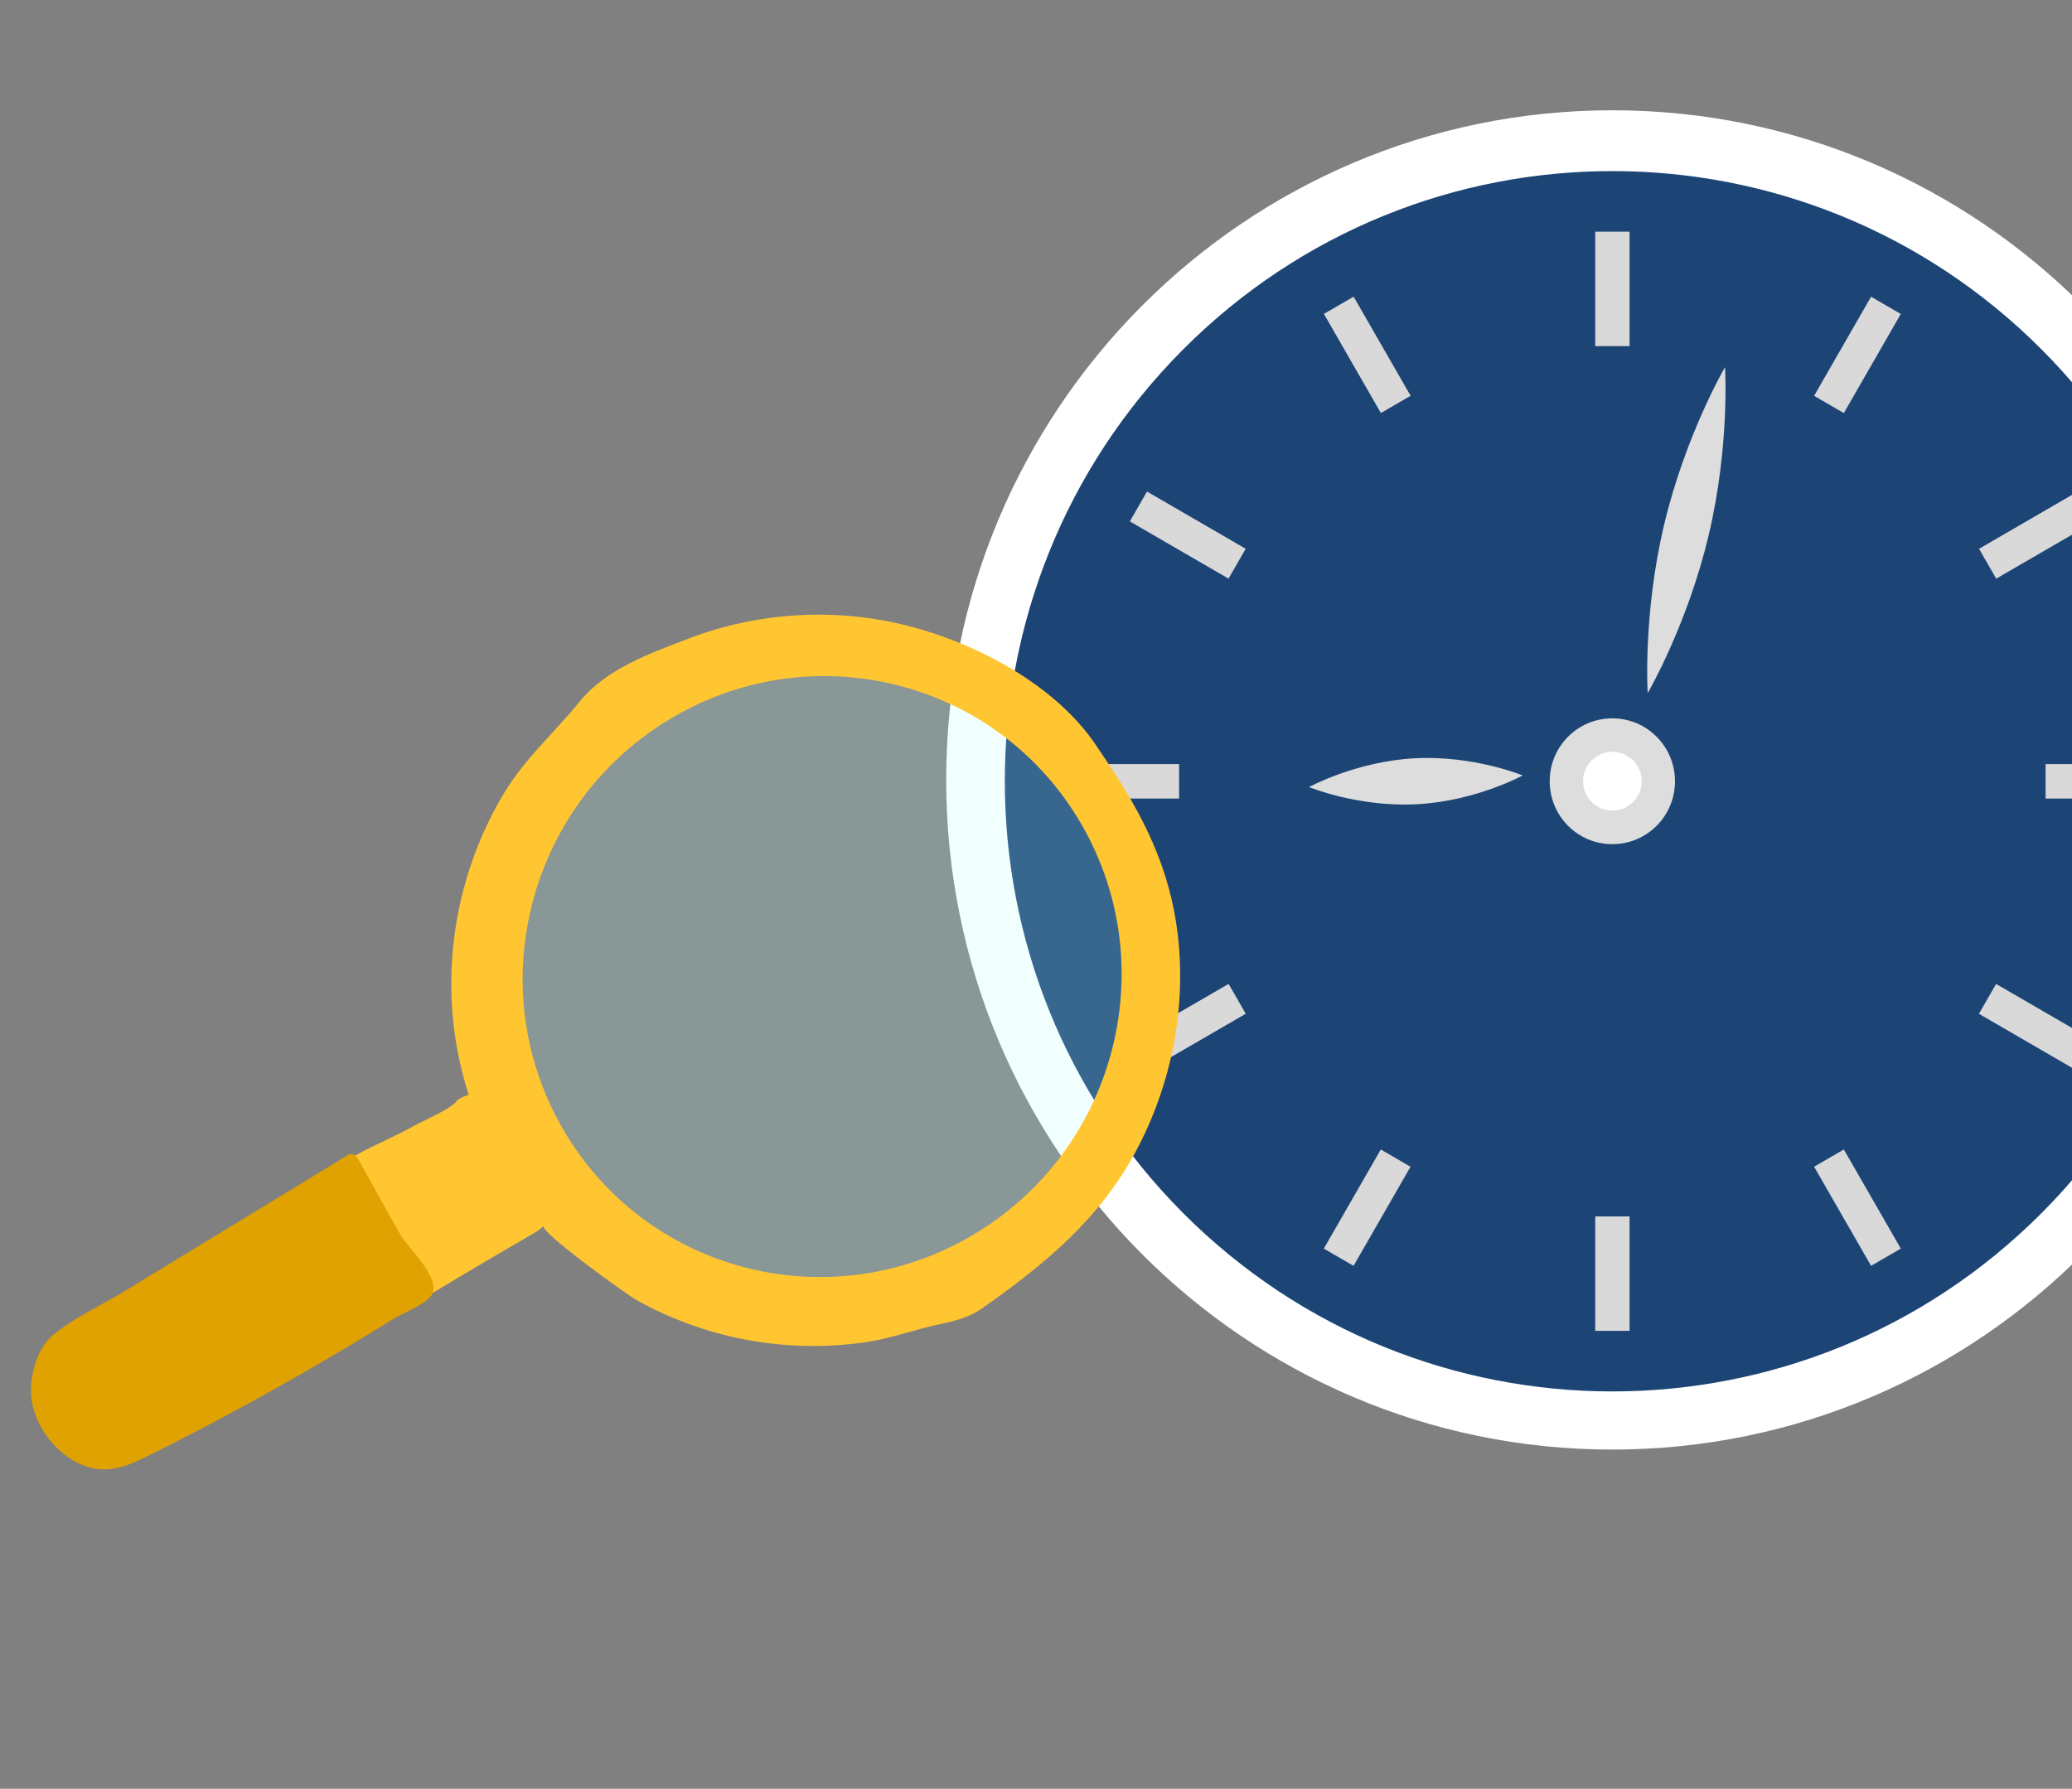
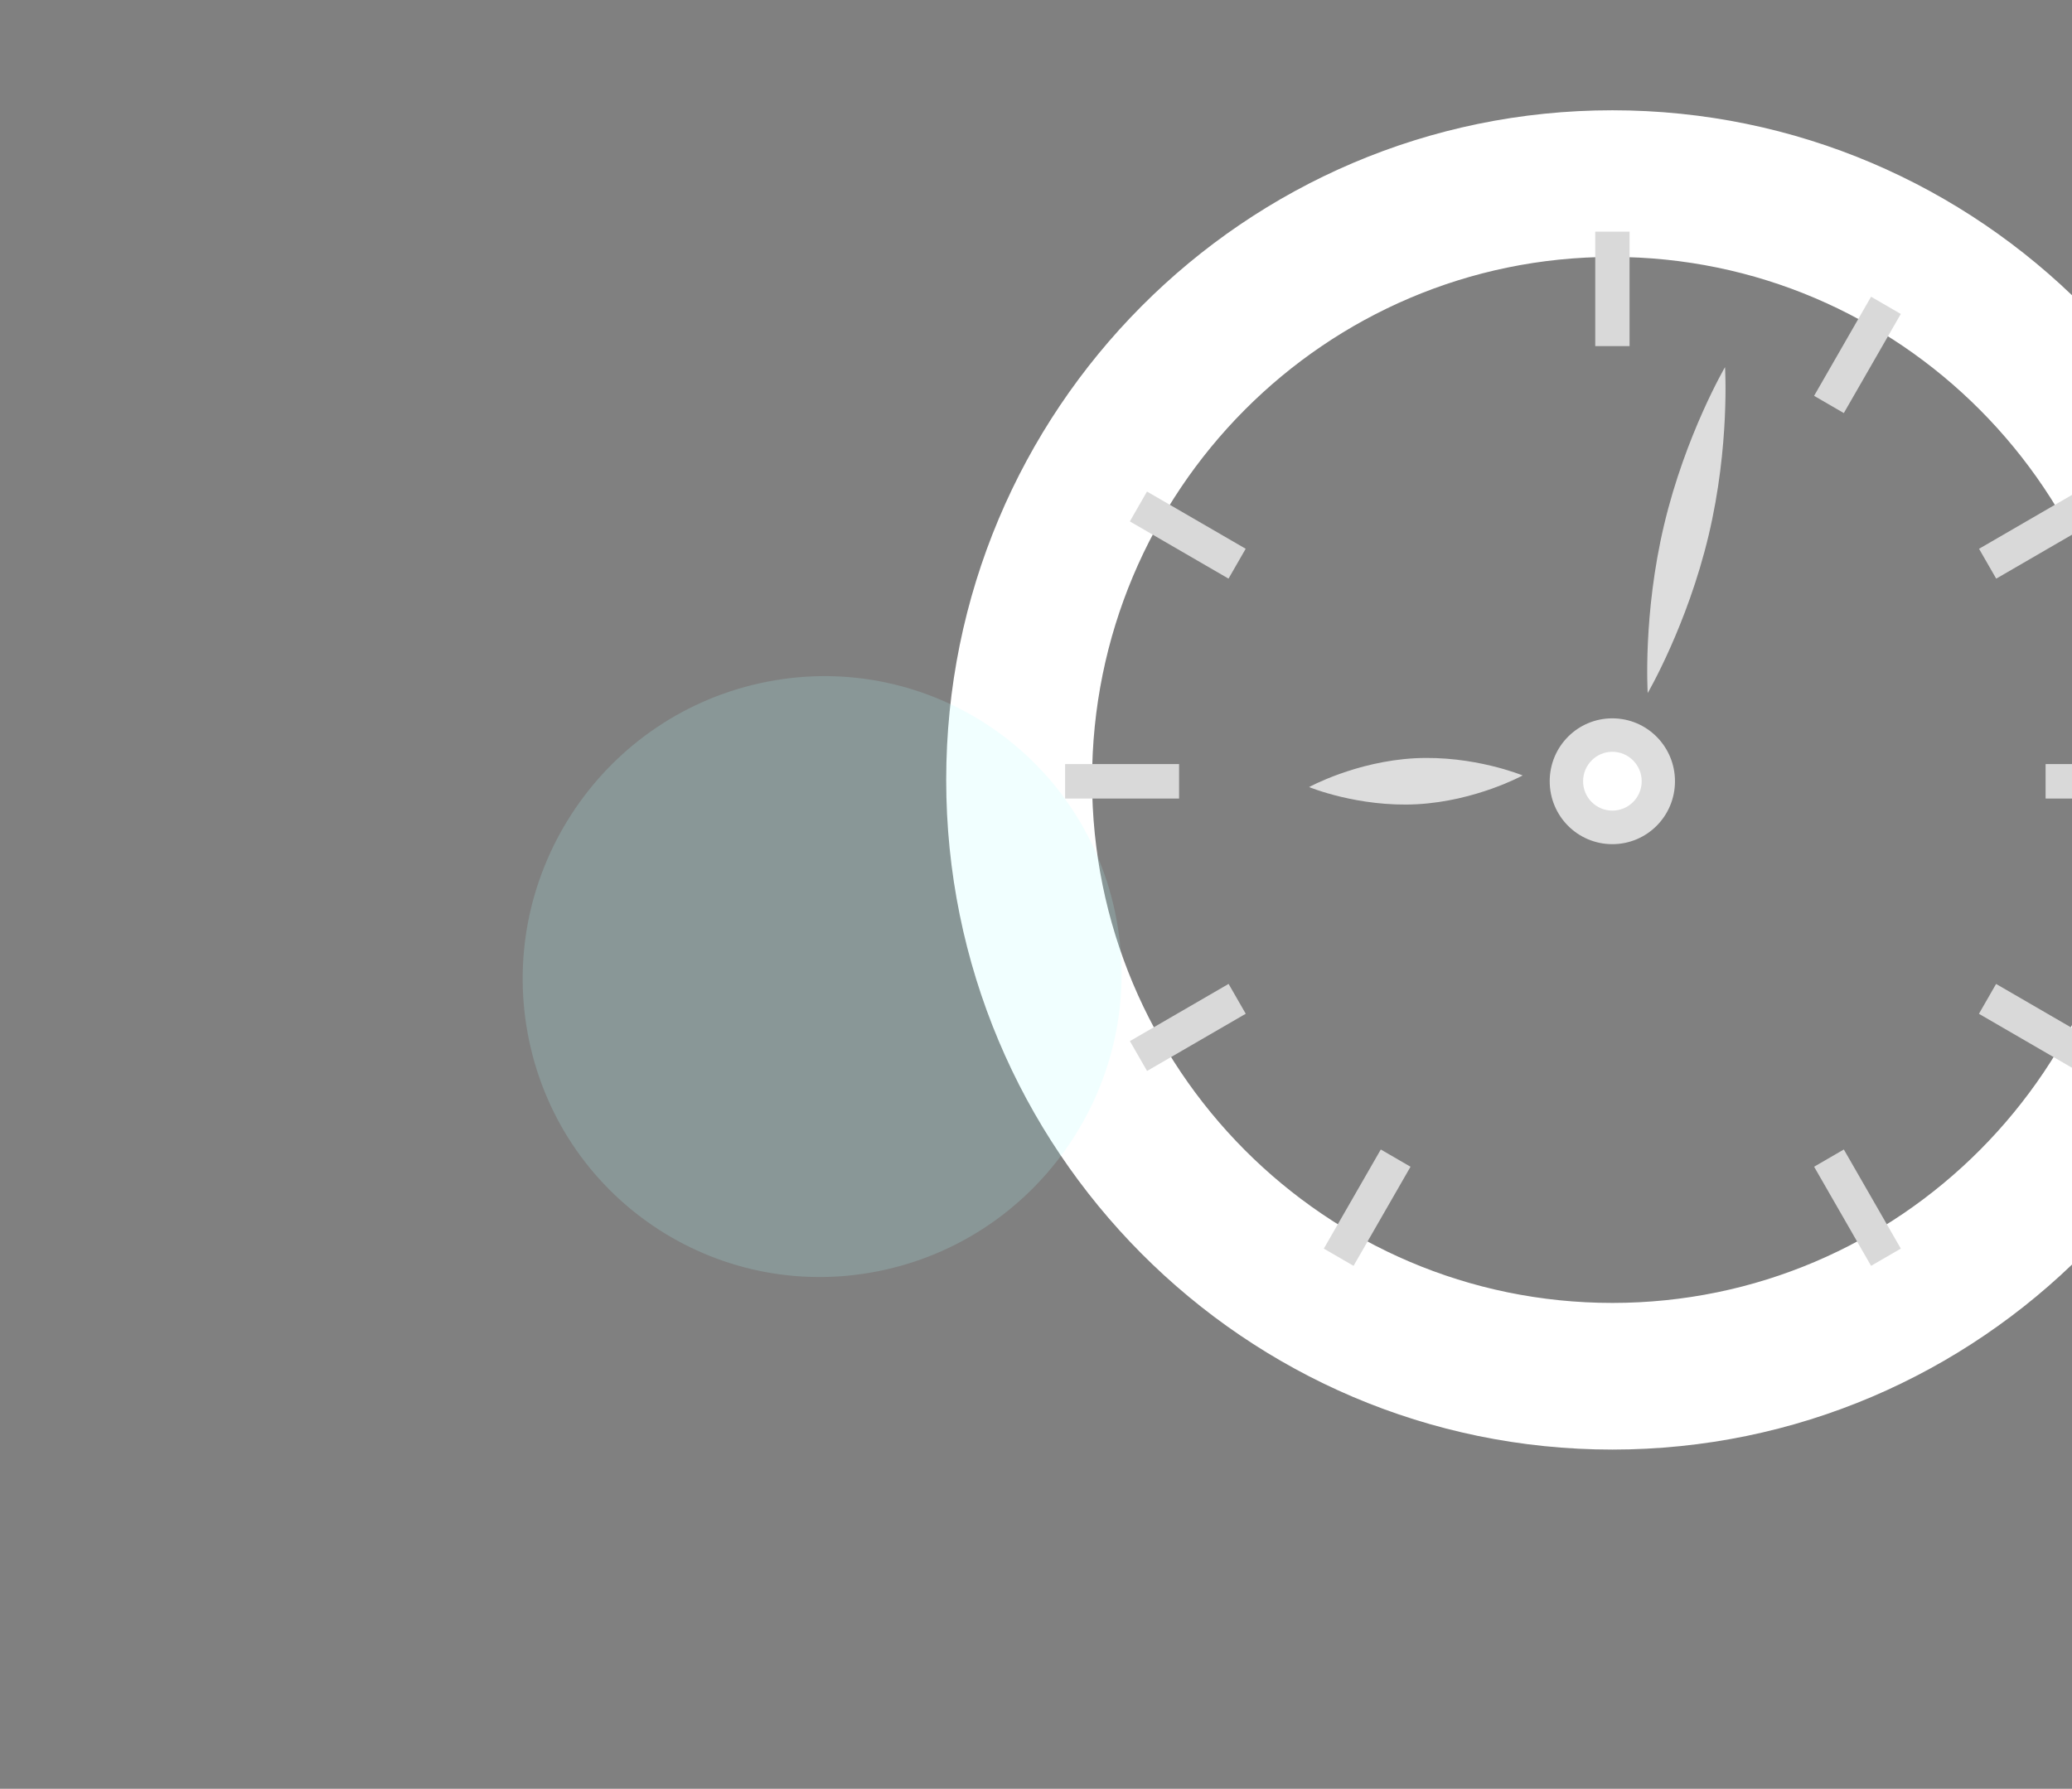
<svg xmlns="http://www.w3.org/2000/svg" width="293" height="253" viewBox="0 0 293 253" fill="none">
  <rect x="0" y="0" width="293" height="253" fill="#808080" stroke="none" />
  <g clip-path="url(#clip0_428_4068)">
    <path d="M228 17.598C278.918 17.598 320.199 59.103 320.199 110.312C320.199 161.521 278.904 203.026 228 203.026C177.097 203.026 135.801 161.521 135.801 110.312C135.801 59.103 177.097 17.598 228 17.598ZM228 34.339C186.259 34.339 152.429 68.368 152.429 110.312C152.429 152.255 186.259 186.285 228 186.285C269.742 186.285 303.571 152.255 303.571 110.312C303.571 68.368 269.742 34.339 228 34.339Z" fill="white" stroke="white" stroke-width="4" />
-     <path d="M288.75 171.525C322.3 137.822 322.3 83.178 288.75 49.475C255.199 15.772 200.803 15.772 167.252 49.475C133.702 83.178 133.702 137.822 167.252 171.525C200.803 205.228 255.199 205.228 288.75 171.525Z" fill="#1C4576" />
    <path d="M230.435 32.767H225.582V48.954H230.435V32.767Z" fill="#D9D9D9" />
-     <path d="M230.435 172.046H225.582V188.233H230.435V172.046Z" fill="#D9D9D9" />
-     <path d="M191.416 41.961L187.213 44.398L195.27 58.417L199.473 55.979L191.416 41.961Z" fill="#D9D9D9" />
    <path d="M260.735 162.582L256.532 165.02L264.588 179.038L268.792 176.6L260.735 162.582Z" fill="#D9D9D9" />
    <path d="M162.196 69.525L159.77 73.747L173.724 81.84L176.151 77.618L162.196 69.525Z" fill="#D9D9D9" />
    <path d="M282.266 139.169L279.839 143.391L293.794 151.485L296.221 147.262L282.266 139.169Z" fill="#D9D9D9" />
    <path d="M166.733 108.07H150.619V112.946H166.733V108.07Z" fill="#D9D9D9" />
    <path d="M305.381 108.07H289.267V112.946H305.381V108.07Z" fill="#D9D9D9" />
    <path d="M173.734 139.162L159.779 147.255L162.206 151.477L176.16 143.384L173.734 139.162Z" fill="#D9D9D9" />
    <path d="M293.81 69.528L279.855 77.621L282.282 81.844L296.237 73.75L293.81 69.528Z" fill="#D9D9D9" />
    <path d="M195.257 162.584L187.201 176.603L191.404 179.04L199.461 165.022L195.257 162.584Z" fill="#D9D9D9" />
    <path d="M264.587 41.969L256.53 55.987L260.733 58.425L268.79 44.407L264.587 41.969Z" fill="#D9D9D9" />
    <path d="M236.858 110.5C236.858 105.591 232.903 101.602 228 101.602C223.097 101.602 219.143 105.575 219.143 110.5C219.143 115.425 223.097 119.398 228 119.398C232.903 119.398 236.858 115.425 236.858 110.5Z" fill="#DDDDDD" />
    <path d="M232.151 110.5C232.151 108.202 230.288 106.33 228 106.33C225.712 106.33 223.865 108.202 223.865 110.5C223.865 112.798 225.712 114.653 228 114.653C230.288 114.653 232.151 112.798 232.151 110.5Z" fill="white" />
    <path d="M200.398 113.75C208.732 113.291 215.318 109.679 215.318 109.679C215.318 109.679 208.389 106.806 200.038 107.249C191.704 107.709 185.118 111.321 185.118 111.321C185.118 111.321 192.047 114.194 200.398 113.75Z" fill="#DDDDDD" />
    <path d="M241.613 75.73C244.637 63.007 243.934 51.926 243.934 51.926C243.934 51.926 238.345 61.496 235.322 74.219C232.298 86.942 233.001 98.023 233.001 98.023C233.001 98.023 238.59 88.453 241.613 75.73Z" fill="#DDDDDD" />
  </g>
  <g clip-path="url(#clip1_428_4068)">
-     <path d="M33.057 198.686C36.946 197.094 40.486 194.846 44.101 192.722C47.249 190.87 50.513 189.476 53.67 187.491C60.859 182.973 68.333 178.587 75.575 174.374C76.063 174.09 76.503 173.76 76.9 173.391C76.114 174.121 88.747 183.178 89.965 183.858C94.776 186.549 100.022 188.45 105.442 189.478C110.999 190.53 116.734 190.661 122.347 189.848C125.15 189.443 127.745 188.613 130.445 187.881C133.372 187.087 136.295 186.867 138.87 185.058C147.673 178.871 155.487 172.461 160.658 162.769C165.626 153.461 167.766 142.713 166.554 132.257C165.452 122.758 161.638 115.294 156.413 107.53C155.93 106.811 155.447 106.093 154.962 105.373C149.283 96.931 138.283 91.075 128.574 88.564C118.29 85.904 107.255 86.517 97.288 90.351C91.903 92.423 85.74 94.585 81.959 99.246C78.357 103.686 74.224 107.251 71.232 112.256C65.463 121.905 62.922 133.352 64.093 144.495C64.463 148.013 65.196 151.488 66.277 154.847C65.761 155.01 65.257 155.23 64.77 155.513C63.911 156.844 60.039 158.394 58.608 159.203C56.191 160.569 53.591 161.656 51.131 162.953C45.016 166.175 39.486 170.226 33.586 173.661C30.88 175.236 28.171 176.812 25.465 178.387C24.7 178.832 23.945 179.327 23.157 179.732C20.19 181.255 18.304 183.724 16.445 186.529C15.838 187.446 15.254 188.423 15.111 189.512C14.98 190.515 15.231 191.521 15.498 192.493C16.12 194.77 16.895 197.138 18.629 198.727C20.511 200.45 23.26 200.956 25.802 200.653C28.326 200.35 30.732 199.641 33.054 198.69L33.057 198.686ZM79.508 159.511C67.896 139.233 74.935 113.222 95.233 101.411C115.53 89.6 141.394 96.463 153.008 116.739C164.62 137.017 157.579 163.03 137.283 174.839C116.986 186.65 91.12 179.788 79.508 159.511Z" fill="#FFC632" />
    <path opacity="0.18" d="M74.834 147.249C79.677 170.167 102.147 184.663 125.024 179.624C147.901 174.586 162.52 151.923 157.678 129.004C152.835 106.085 130.365 91.59 107.488 96.628C84.611 101.666 69.992 124.33 74.834 147.249Z" fill="#B4FFFF" />
-     <path d="M61.005 183.23C61.076 183.129 61.13 183.028 61.167 182.928C62.107 180.421 57.729 176.554 56.618 174.614C54.652 171.179 52.732 167.721 50.832 164.249C49.916 162.573 49.32 163.296 48.057 164.067C47.095 164.653 46.132 165.24 45.169 165.826C42.371 167.532 39.573 169.236 36.774 170.942L17.599 182.63C14.37 184.599 10.566 186.337 7.625 188.71C5.434 190.478 4.434 193.746 4.385 196.603C4.291 202.099 9.71 208.351 15.482 207.799C17.496 207.607 19.368 206.7 21.185 205.794C30.663 201.066 39.964 195.978 49.066 190.545C51.279 189.223 53.481 187.882 55.67 186.521C56.816 185.808 60.119 184.524 61.009 183.23L61.005 183.23Z" fill="#E0A200" />
  </g>
  <defs>
    <clipPath id="clip0_428_4068">
      <rect width="220" height="221" fill="white" transform="translate(118)" />
    </clipPath>
    <clipPath id="clip1_428_4068">
      <rect width="166.053" height="115.037" fill="white" transform="translate(186.682 122.719) rotate(122.825)" />
    </clipPath>
  </defs>
</svg>